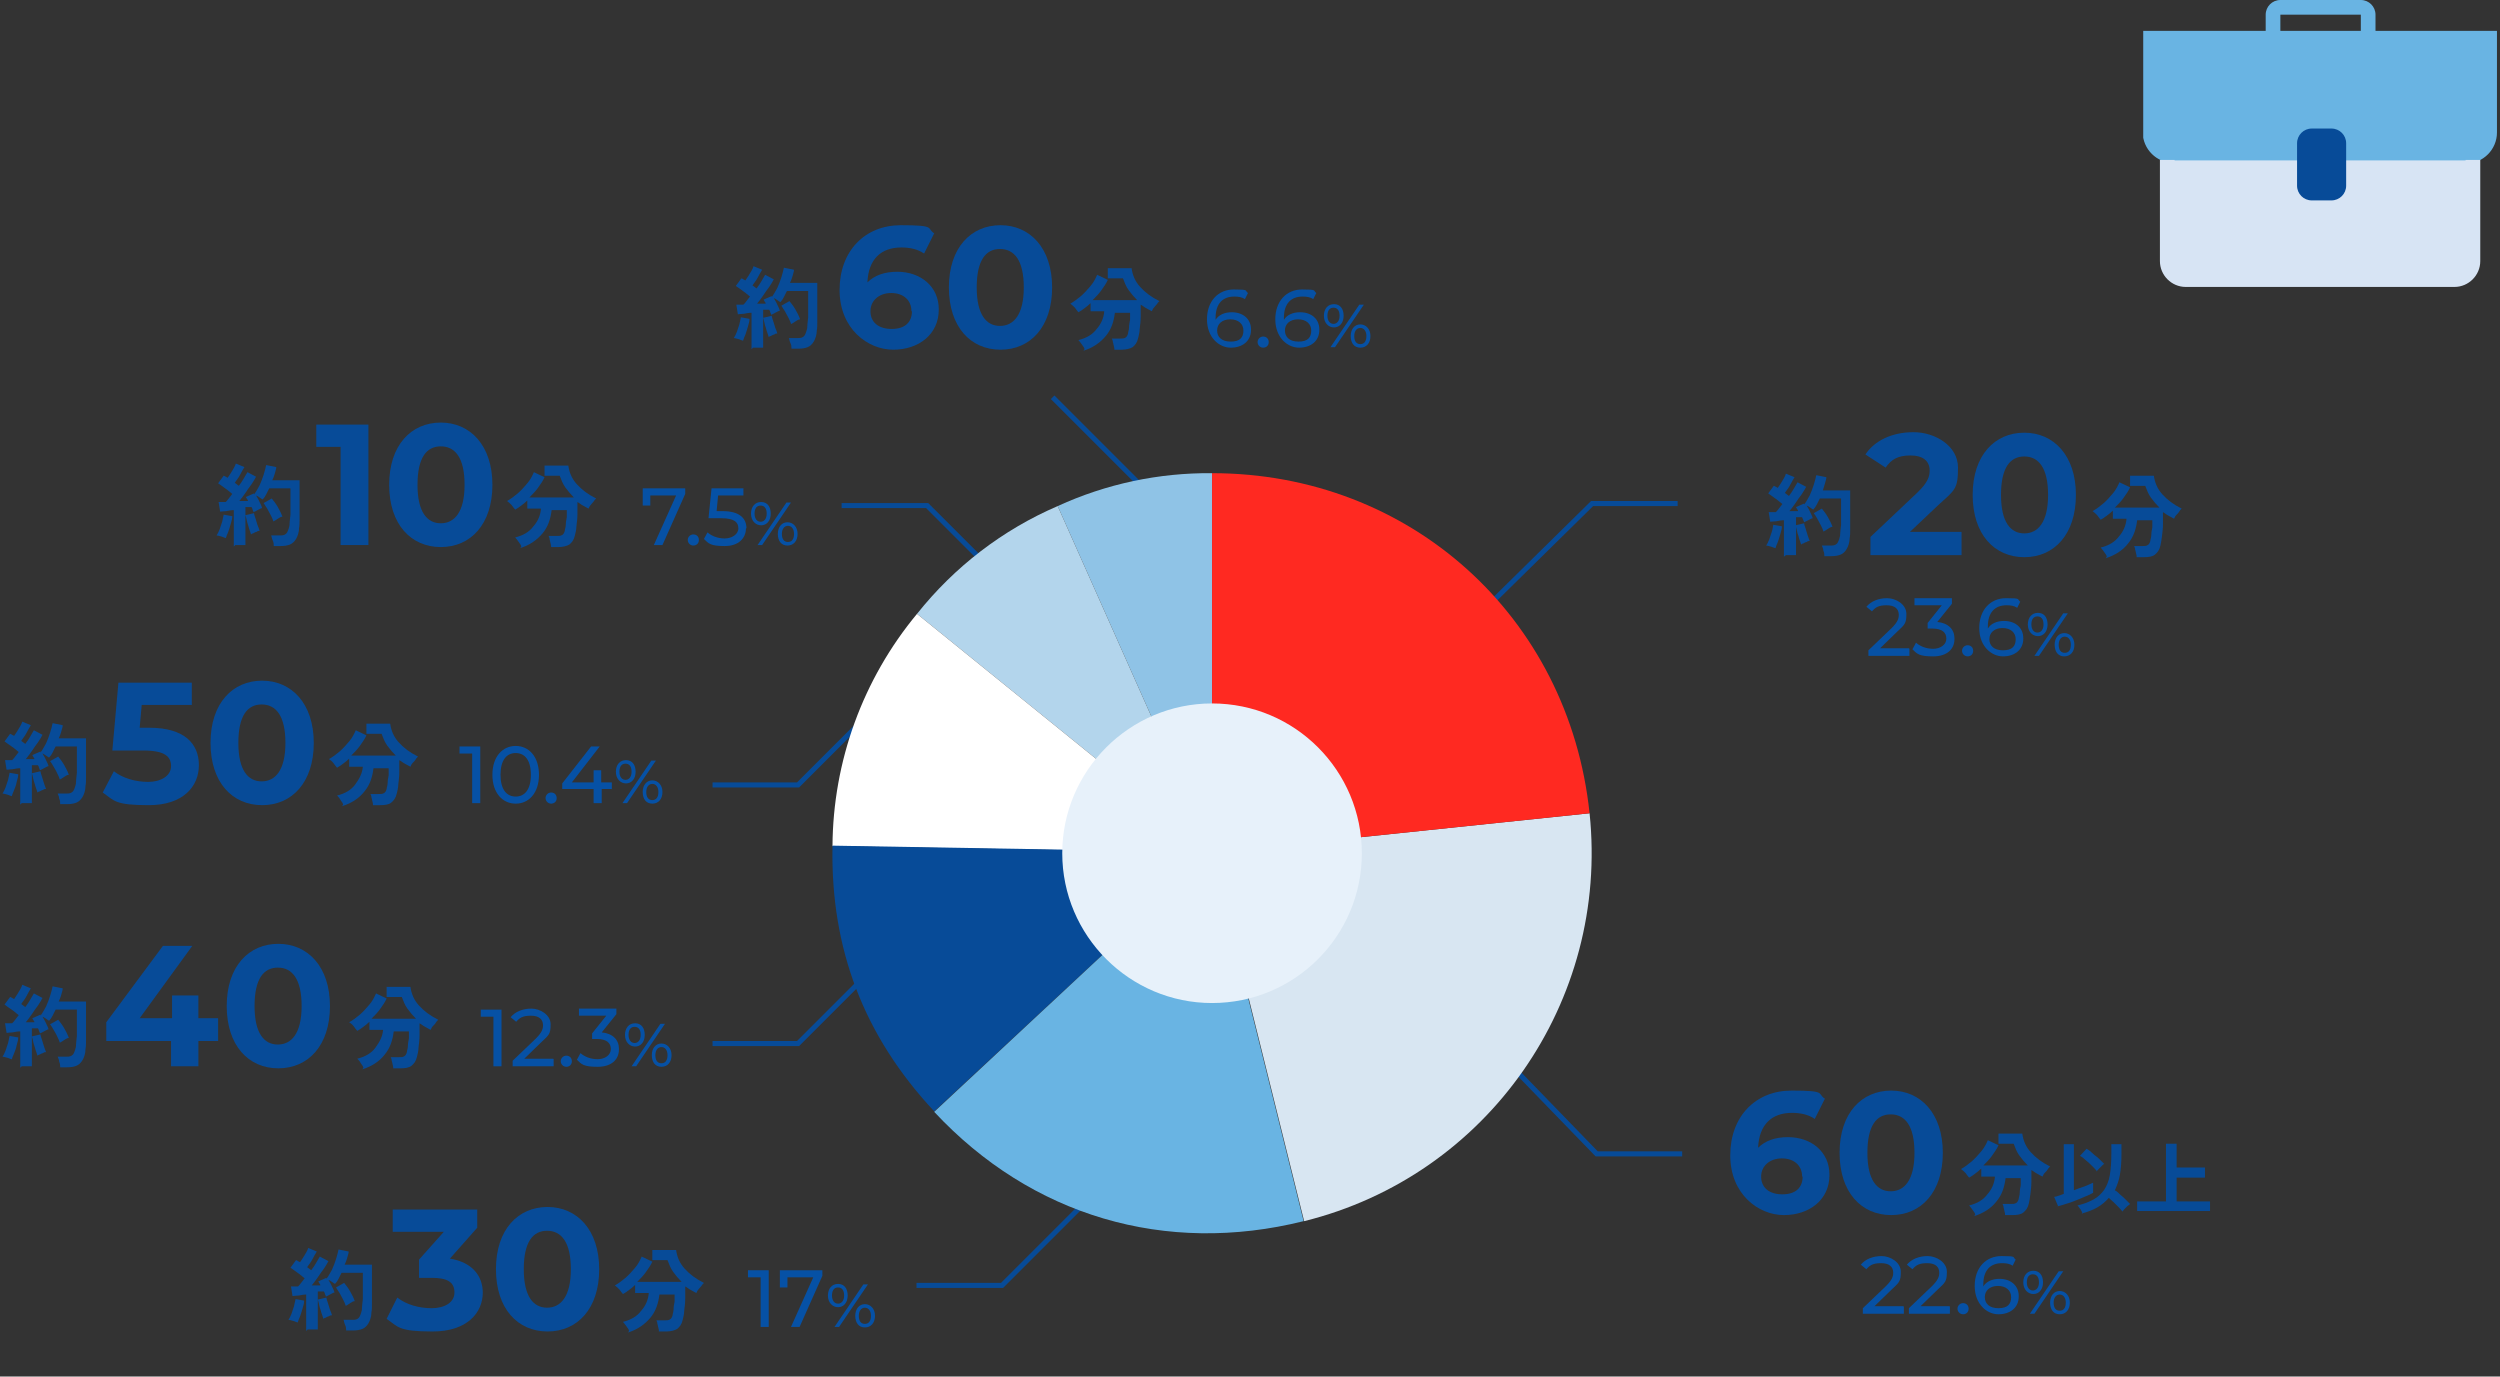
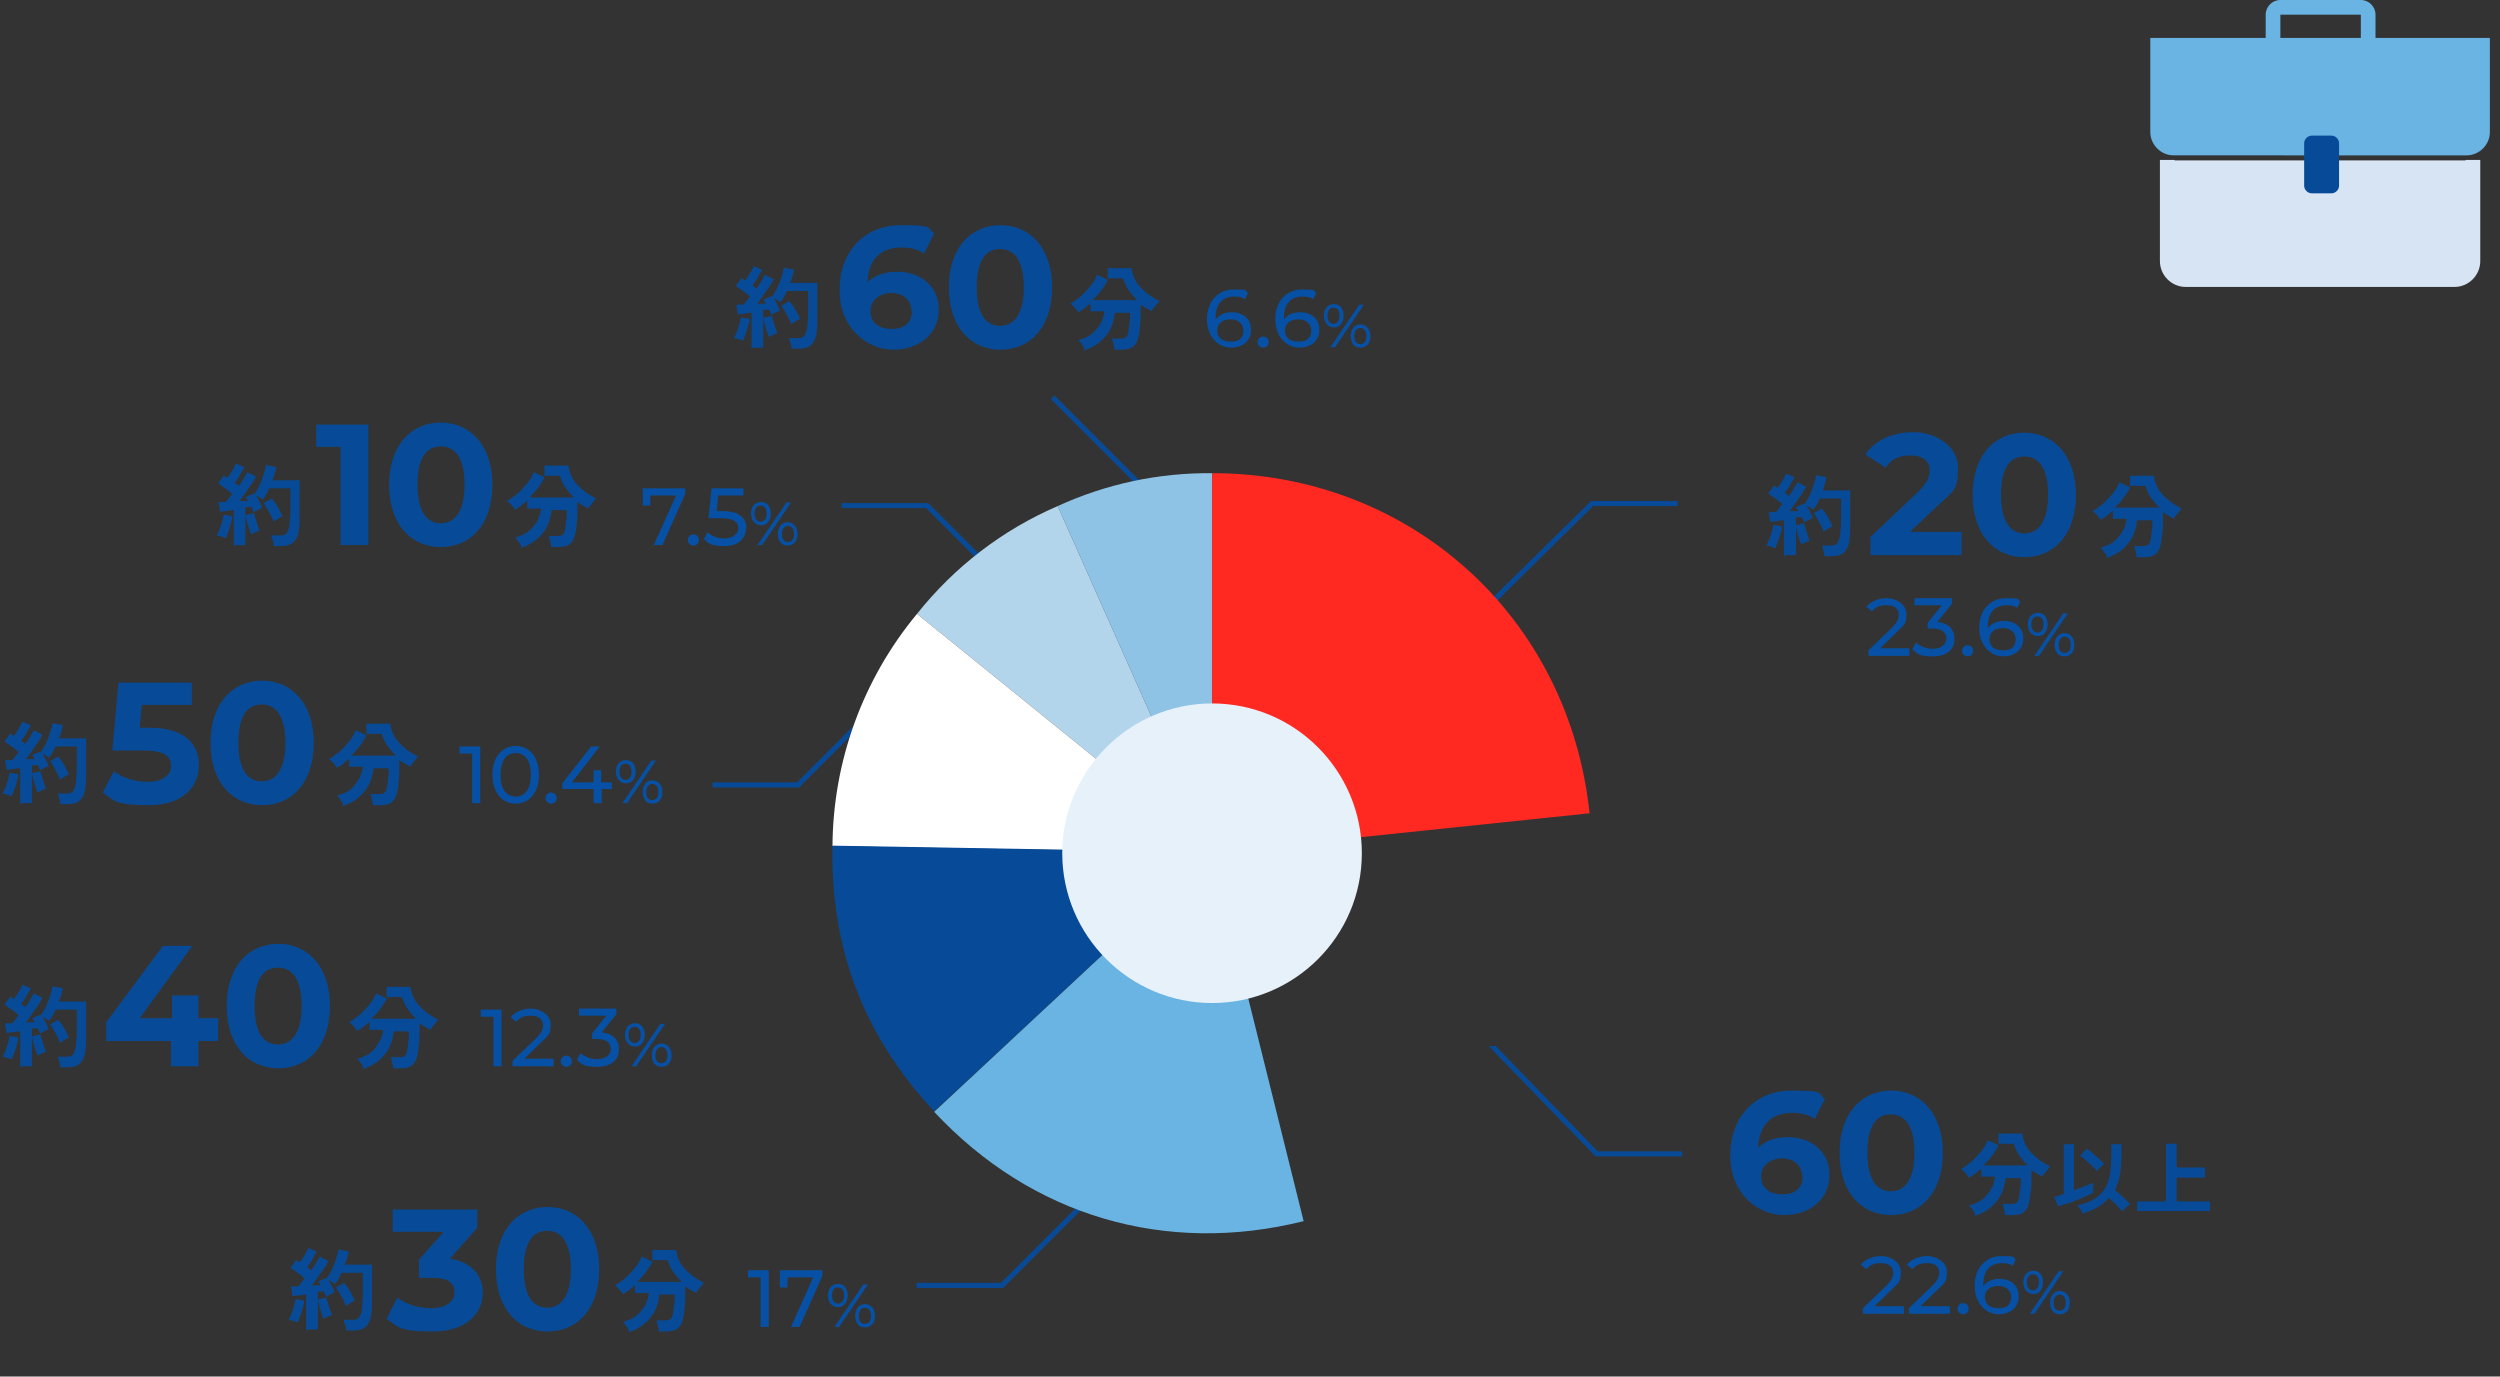
<svg xmlns="http://www.w3.org/2000/svg" id="_レイヤー_1" data-name="レイヤー_1" version="1.1" viewBox="0 0 494 272">
  <rect x="0" y="0" width="494" height="272" fill="#333333" stroke="none" />
  <defs>
    <style>
      .st0, .st1 {
        fill: none;
      }

      .st2 {
        fill: #b3d5ec;
      }

      .st3 {
        fill: #d8e6f2;
      }

      .st4 {
        isolation: isolate;
      }

      .st5 {
        clip-path: url(#clippath-1);
      }

      .st6 {
        clip-path: url(#clippath-3);
      }

      .st7 {
        clip-path: url(#clippath-4);
      }

      .st8 {
        clip-path: url(#clippath-2);
      }

      .st9 {
        clip-path: url(#clippath-7);
      }

      .st10 {
        clip-path: url(#clippath-6);
      }

      .st11 {
        clip-path: url(#clippath-8);
      }

      .st12 {
        clip-path: url(#clippath-5);
      }

      .st13 {
        fill: #fff;
      }

      .st14 {
        fill: #074b98;
      }

      .st15 {
        fill: #8fc3e6;
      }

      .st16 {
        fill: #ff2921;
      }

      .st17 {
        fill: #e7f1fa;
      }

      .st18 {
        fill: #d7e4f4;
      }

      .st19 {
        fill: #69b4e3;
      }

      .st1 {
        stroke: #074b98;
        stroke-miterlimit: 10;
      }

      .st20 {
        fill: #0651a5;
      }

      .st21 {
        clip-path: url(#clippath);
      }
    </style>
    <clipPath id="clippath">
      <rect class="st0" x="191" y="77.9" width="34.2" height="17.8" />
    </clipPath>
    <clipPath id="clippath-1">
      <rect class="st0" x="166.3" y="99.3" width="34.2" height="17.8" />
    </clipPath>
    <clipPath id="clippath-2">
      <rect class="st0" x="291.3" y="99" width="40.2" height="20.8" />
    </clipPath>
    <clipPath id="clippath-3">
-       <rect class="st0" x="140.8" y="188.9" width="34.2" height="17.8" />
-     </clipPath>
+       </clipPath>
    <clipPath id="clippath-4">
      <rect class="st0" x="140.8" y="137.8" width="34.2" height="17.8" />
    </clipPath>
    <clipPath id="clippath-5">
      <rect class="st0" x="181" y="236.7" width="34.2" height="17.8" />
    </clipPath>
    <clipPath id="clippath-6">
      <rect class="st0" x="290.3" y="206.7" width="42.2" height="21.8" />
    </clipPath>
    <clipPath id="clippath-7">
      <rect class="st0" x="423.5" y="0" width="70" height="56.7" />
    </clipPath>
    <clipPath id="clippath-8">
      <rect class="st0" x="164.5" y="93.5" width="150" height="150.2" />
    </clipPath>
  </defs>
  <g id="_グループ_22172" data-name="グループ_22172">
    <g id="_グループ_22171" data-name="グループ_22171">
      <g id="_グループ_5576" data-name="グループ_5576">
        <g class="st21">
          <g id="_マスクグループ_142" data-name="マスクグループ_142">
            <path id="_パス_4675" data-name="パス_4675" class="st1" d="M224.9,95.4l-16.9-16.9" />
          </g>
        </g>
      </g>
      <g id="_グループ_5577" data-name="グループ_5577">
        <g class="st5">
          <g id="_グループ_5437" data-name="グループ_5437">
            <path id="_パス_4675-2" data-name="パス_4675-2" class="st1" d="M200.1,116.8l-16.9-16.9h-16.9" />
          </g>
        </g>
      </g>
      <g id="_グループ_5572" data-name="グループ_5572">
        <g class="st8">
          <g id="_グループ_5437-2" data-name="グループ_5437-2">
            <path id="_パス_4675-3" data-name="パス_4675-3" class="st1" d="M289.1,124.6l25.5-25.1h16.9" />
          </g>
        </g>
      </g>
      <g id="_グループ_5575" data-name="グループ_5575">
        <g class="st6">
          <g id="_グループ_5437-3" data-name="グループ_5437-3">
            <path id="_パス_4675-4" data-name="パス_4675-4" class="st1" d="M174.6,189.3l-16.9,16.9h-16.9" />
          </g>
        </g>
      </g>
      <g id="_グループ_9103" data-name="グループ_9103">
        <g class="st7">
          <g id="_グループ_5437-4" data-name="グループ_5437-4">
            <path id="_パス_4675-5" data-name="パス_4675-5" class="st1" d="M174.6,138.2l-16.9,16.9h-16.9" />
          </g>
        </g>
      </g>
      <g id="_グループ_5574" data-name="グループ_5574">
        <g class="st12">
          <g id="_グループ_5437-5" data-name="グループ_5437-5">
            <path id="_パス_4675-6" data-name="パス_4675-6" class="st1" d="M214.9,237.1l-16.9,16.9h-16.9" />
          </g>
        </g>
      </g>
      <g id="_グループ_5573" data-name="グループ_5573">
        <g class="st10">
          <g id="_グループ_5437-6" data-name="グループ_5437-6">
            <path id="_パス_4675-7" data-name="パス_4675-7" class="st1" d="M293.4,205.2l22.1,22.8h16.9" />
          </g>
        </g>
      </g>
      <g id="_グループ_5504" data-name="グループ_5504">
        <g class="st9">
          <g id="_グループ_5503" data-name="グループ_5503">
            <path id="_パス_4738" data-name="パス_4738" class="st19" d="M451.5,30.7h-22c-2.5,0-4.6-2.1-4.6-4.6V7.5h67.1v18.6c0,2.5-2.1,4.6-4.6,4.6h-35.9Z" />
-             <path id="_パス_4739" data-name="パス_4739" class="st19" d="M487.4,32.2h-57.9c-3.3,0-6.1-2.7-6.1-6.1V6.1h70v20.1c0,3.3-2.7,6.1-6.1,6.1M426.4,9v17.1c0,1.7,1.4,3.1,3.1,3.1h57.9c1.7,0,3.1-1.4,3.1-3.1V9h-64.1Z" />
            <path id="_パス_4740" data-name="パス_4740" class="st18" d="M488.8,31.7v20c0,2-1.6,3.6-3.6,3.6h-53.3c-2,0-3.6-1.6-3.6-3.6h0v-20" />
            <path id="_パス_4741" data-name="パス_4741" class="st18" d="M485.2,56.7h-53.3c-2.8,0-5.1-2.3-5.1-5.1v-20h2.9v20c0,1.2,1,2.1,2.1,2.1h53.3c1.2,0,2.1-1,2.1-2.1v-20h2.9v20c0,2.8-2.3,5.1-5.1,5.1" />
            <path id="_パス_4742" data-name="パス_4742" class="st14" d="M460.7,38.2h-3.9c-.8,0-1.5-.7-1.5-1.5v-8.4c0-.8.7-1.5,1.5-1.5h3.9c.8,0,1.5.7,1.5,1.5v8.4c0,.8-.7,1.5-1.5,1.5" />
-             <path id="_パス_4743" data-name="パス_4743" class="st14" d="M460.7,39.6h-3.9c-1.6,0-2.9-1.3-2.9-2.9v-8.4c0-1.6,1.3-2.9,2.9-2.9h3.9c1.6,0,2.9,1.3,2.9,2.9v8.4c0,1.6-1.3,2.9-2.9,2.9M460.7,28.2h-3.9v8.4h3.9v-8.4Z" />
            <path id="_パス_4744" data-name="パス_4744" class="st19" d="M469.4,9.4h-2.9V2.9h-15.9v6.5h-2.9V2.9c0-1.6,1.3-2.9,2.9-2.9h15.9c1.6,0,2.9,1.3,2.9,2.9v6.5Z" />
          </g>
        </g>
      </g>
      <g id="_グループ_7385" data-name="グループ_7385">
        <g id="_グループ_7256" data-name="グループ_7256">
          <g id="_分" data-name="分" class="st4">
            <g class="st4">
              <path class="st14" d="M103,108c0-.2-.2-.5-.5-.9s-.5-.7-.7-.9c1.6-.4,2.8-1.1,3.6-2.2.9-1,1.4-2.2,1.5-3.5h-2.7v-1.6c-.4.4-.8.7-1.2,1-.4.3-.8.6-1.2.8-.2-.2-.4-.5-.7-.9-.3-.3-.6-.6-.9-.8.7-.4,1.4-.9,2.1-1.5.7-.6,1.3-1.3,1.9-2s1-1.5,1.3-2.2l2.1,1c-.3.7-.8,1.4-1.3,2.1s-1.1,1.3-1.7,1.9h8.8c-.6-.6-1.2-1.3-1.7-2-.5-.7-.8-1.5-1.1-2.3h-3v-2h4.7c.2,1.4.7,2.6,1.7,3.7,1,1.1,2.2,2,3.8,2.8-.2.2-.4.4-.5.6-.2.2-.4.5-.6.7-.2.2-.3.5-.4.7-.4-.2-.7-.4-1.1-.6s-.7-.5-1.1-.7c0,.8,0,1.6,0,2.4,0,.8-.1,1.6-.2,2.4,0,.7-.2,1.3-.3,1.8-.2.9-.6,1.4-1.1,1.8-.5.3-1.3.5-2.2.5h-1.4c0-.2,0-.4-.1-.7s-.1-.6-.2-.8c0-.3-.1-.5-.2-.7h1.6c.5,0,.8,0,1.1-.2.2-.1.4-.4.5-.8,0-.3.2-.7.2-1.2s.1-1,.2-1.5c0-.5,0-1,0-1.4h-3c-.2,1.7-.7,3.3-1.8,4.6s-2.5,2.3-4.4,2.9Z" />
            </g>
          </g>
          <g id="_10" class="st4">
            <g class="st4">
              <path class="st14" d="M72.8,83.9v23.8h-5.5v-19.4h-4.8v-4.4h10.3Z" />
              <path class="st14" d="M76.9,95.8c0-7.9,4.4-12.3,10.2-12.3s10.2,4.5,10.2,12.3-4.3,12.3-10.2,12.3-10.2-4.5-10.2-12.3ZM91.8,95.8c0-5.4-1.9-7.6-4.7-7.6s-4.6,2.2-4.6,7.6,1.9,7.6,4.6,7.6,4.7-2.2,4.7-7.6Z" />
            </g>
          </g>
          <g id="_約" data-name="約" class="st4">
            <g class="st4">
              <path class="st14" d="M44.6,106.3c-.2,0-.5-.2-.9-.3-.4-.1-.7-.2-.9-.2.2-.3.4-.7.6-1.2.2-.5.3-1,.5-1.5.1-.5.2-1,.3-1.4l1.7.3c0,.4-.1.9-.3,1.5s-.3,1.1-.5,1.6c-.2.5-.4.9-.5,1.3ZM46.2,108v-7.2c-.5,0-1,.1-1.5.2-.5,0-.9.1-1.2.1l-.3-1.9c.2,0,.4,0,.6,0,.2,0,.5,0,.8,0,.2-.2.4-.4.6-.7.2-.3.5-.6.7-.9-.4-.3-.8-.7-1.4-1.1-.5-.4-1-.7-1.4-1l1.1-1.5c.1,0,.2.1.4.2s.3.2.4.2c.2-.3.4-.6.6-.9.2-.3.4-.7.6-1s.3-.6.4-.9l1.7.7c-.3.5-.6,1-.9,1.6-.3.6-.7,1-1,1.5.1.1.3.2.4.3.1.1.3.2.4.3.4-.5.7-1,1-1.5.3-.5.5-.9.7-1.2l1.7.9c-.2.4-.5.9-.9,1.5-.4.5-.8,1.1-1.2,1.7s-.8,1.1-1.2,1.6c.3,0,.6,0,.9,0,.3,0,.6,0,.8,0,0-.2-.1-.3-.2-.4,0-.1-.2-.3-.2-.4l1.6-.7s0,0,0,.1c0,0,0,0,0,.1.4-.5.7-1.1,1.1-1.8.3-.7.6-1.4.8-2.1.2-.7.4-1.3.5-1.9l2,.4c0,.4-.2.8-.3,1.3-.1.4-.3.9-.5,1.3h5.4v3.1c0,1,0,1.9,0,2.7,0,.8,0,1.4,0,2,0,.6,0,1.1-.1,1.6,0,.9-.3,1.7-.6,2.2-.3.5-.7.9-1.2,1.1-.5.2-1.1.3-1.8.3h-1.4c0-.3,0-.7-.2-1.1s-.2-.7-.3-1h1.9c.5,0,.8-.1,1.1-.4.2-.2.4-.7.6-1.5,0-.5.1-1.2.2-2.2,0-.9,0-2.2,0-3.9v-1.3h-4.2c-.2.4-.4.8-.6,1.2-.2.4-.4.7-.7,1-.2-.1-.3-.2-.6-.4s-.4-.3-.7-.4c.2.4.5.8.7,1.3.2.4.4.8.5,1.2-.2,0-.5.2-.9.4-.3.2-.6.3-.8.4,0-.1-.1-.3-.2-.5,0-.2-.1-.3-.2-.5-.2,0-.4,0-.6,0s-.4,0-.6,0v7.5h-2ZM49.6,105.6c-.1-.3-.2-.7-.4-1.2-.1-.5-.3-.9-.4-1.4-.1-.5-.2-.9-.3-1.2l1.7-.4c0,.3.2.7.3,1.1.1.4.3.9.4,1.3.2.4.3.8.4,1.1-.2,0-.4,0-.6.2-.2,0-.5.2-.7.3-.2,0-.4.2-.5.3ZM54,103c-.1-.4-.3-.8-.5-1.2s-.5-.9-.7-1.3c-.3-.4-.5-.8-.7-1.1l1.6-.9c.4.5.8,1,1.2,1.7.4.7.7,1.3.9,1.9-.3,0-.6.2-.9.4-.3.2-.6.4-.8.5Z" />
            </g>
          </g>
        </g>
        <g id="_7.5_" class="st4">
          <g class="st4">
            <path class="st20" d="M135.4,96.5v1.1l-4.5,10.1h-1.7l4.4-9.8h-5.1v2h-1.5v-3.4h8.5Z" />
            <path class="st20" d="M135.9,106.7c0-.6.5-1.1,1.1-1.1s1.1.4,1.1,1.1-.5,1.1-1.1,1.1-1.1-.5-1.1-1.1Z" />
            <path class="st20" d="M147.4,104.4c0,1.9-1.4,3.5-4.2,3.5s-3.2-.5-4.1-1.4l.7-1.3c.8.7,2,1.2,3.4,1.2s2.7-.8,2.7-2-.8-2-3.4-2h-2.5l.6-5.9h6.3v1.4h-5l-.3,3.1h1.2c3.3,0,4.7,1.4,4.7,3.4Z" />
          </g>
          <g class="st4">
            <path class="st20" d="M148.4,101.5c0-1.4.8-2.3,2-2.3s1.9.9,1.9,2.3-.8,2.3-1.9,2.3-2-.9-2-2.3ZM151.5,101.5c0-1-.4-1.6-1.2-1.6s-1.2.6-1.2,1.6.5,1.6,1.2,1.6,1.2-.6,1.2-1.6ZM155.4,99.3h.9l-5.7,8.4h-.9l5.7-8.4ZM153.7,105.5c0-1.4.8-2.3,1.9-2.3s2,.9,2,2.3-.8,2.3-2,2.3-1.9-.9-1.9-2.3ZM156.9,105.5c0-1-.5-1.6-1.2-1.6s-1.2.6-1.2,1.6.4,1.6,1.2,1.6,1.2-.6,1.2-1.6Z" />
          </g>
        </g>
      </g>
      <g id="_グループ_7263" data-name="グループ_7263">
        <g id="_グループ_7257" data-name="グループ_7257">
          <g id="_分-2" data-name="分-2" class="st4">
            <g class="st4">
              <path class="st14" d="M416.3,110c0-.2-.2-.5-.5-.9s-.5-.7-.7-.9c1.6-.4,2.8-1.1,3.6-2.2.9-1,1.4-2.2,1.5-3.5h-2.7v-1.6c-.4.4-.8.7-1.2,1-.4.3-.8.6-1.2.8-.2-.2-.4-.5-.7-.9-.3-.3-.6-.6-.9-.8.7-.4,1.4-.9,2.1-1.5.7-.6,1.3-1.3,1.9-2,.6-.7,1-1.5,1.3-2.2l2.1,1c-.3.7-.8,1.4-1.3,2.1s-1.1,1.3-1.7,1.9h8.8c-.6-.6-1.2-1.3-1.7-2-.5-.7-.8-1.5-1.1-2.3h-3v-2h4.7c.2,1.4.7,2.6,1.7,3.7,1,1.1,2.2,2,3.8,2.8-.2.2-.4.4-.5.6s-.4.5-.6.7c-.2.2-.3.5-.4.7-.4-.2-.7-.4-1.1-.6s-.7-.5-1.1-.7c0,.8,0,1.6,0,2.4,0,.8-.1,1.6-.2,2.4s-.2,1.3-.3,1.8c-.2.9-.6,1.4-1.1,1.8s-1.3.5-2.2.5h-1.4c0-.2,0-.4-.1-.7s-.1-.6-.2-.8c0-.3-.1-.5-.2-.7h1.6c.5,0,.8,0,1.1-.2.2-.1.4-.4.5-.8,0-.3.2-.7.2-1.2,0-.5.1-1,.2-1.5,0-.5,0-1,0-1.4h-3c-.2,1.7-.7,3.3-1.8,4.6-1,1.3-2.5,2.3-4.4,2.9Z" />
            </g>
          </g>
          <g id="_20" class="st4">
            <g class="st4">
              <path class="st14" d="M387.6,105.2v4.5h-18v-3.6l9.2-8.7c2.1-2,2.5-3.2,2.5-4.4,0-1.9-1.3-3-3.8-3s-3.8.8-4.9,2.4l-4-2.6c1.8-2.7,5.2-4.4,9.5-4.4s8.8,2.7,8.8,7-.6,4.4-4,7.5l-5.5,5.2h10.2Z" />
              <path class="st14" d="M389.8,97.8c0-7.9,4.4-12.3,10.2-12.3s10.2,4.5,10.2,12.3-4.3,12.3-10.2,12.3-10.2-4.5-10.2-12.3ZM404.7,97.8c0-5.4-1.9-7.6-4.7-7.6s-4.6,2.2-4.6,7.6,1.9,7.6,4.6,7.6,4.7-2.2,4.7-7.6Z" />
            </g>
          </g>
          <g id="_約-2" data-name="約-2" class="st4">
            <g class="st4">
              <path class="st14" d="M350.8,108.3c-.2,0-.5-.2-.9-.3-.4-.1-.7-.2-.9-.2.2-.3.4-.7.6-1.2.2-.5.3-1,.5-1.5s.2-1,.3-1.4l1.7.3c0,.4-.1.9-.3,1.5s-.3,1.1-.5,1.6c-.2.5-.4.9-.5,1.3ZM352.5,110v-7.2c-.5,0-1,.1-1.5.2-.5,0-.9.1-1.2.1l-.3-1.9c.2,0,.4,0,.6,0,.2,0,.5,0,.8,0,.2-.2.4-.4.6-.7.2-.3.5-.6.7-.9-.4-.3-.8-.7-1.4-1.1-.5-.4-1-.7-1.4-1l1.1-1.5c.1,0,.2.1.4.2.1,0,.3.2.4.2.2-.3.4-.6.6-.9.2-.3.4-.7.6-1s.3-.6.4-.9l1.7.7c-.3.5-.6,1-.9,1.6-.3.6-.7,1-1,1.5.1.1.3.2.4.3.1.1.3.2.4.3.4-.5.7-1,1-1.5.3-.5.5-.9.7-1.2l1.7.9c-.2.4-.5.9-.9,1.5-.4.5-.8,1.1-1.2,1.7s-.8,1.1-1.2,1.6c.3,0,.6,0,.9,0,.3,0,.6,0,.8,0,0-.2-.1-.3-.2-.4,0-.1-.2-.3-.2-.4l1.6-.7s0,0,0,.1c0,0,0,0,0,.1.4-.5.7-1.1,1.1-1.8.3-.7.6-1.4.8-2.1.2-.7.4-1.3.5-1.9l2,.4c0,.4-.2.8-.3,1.3-.1.4-.3.9-.4,1.3h5.4v3.1c0,1,0,1.9,0,2.7,0,.8,0,1.4,0,2,0,.6,0,1.1-.1,1.6,0,.9-.3,1.7-.6,2.2-.3.5-.7.9-1.2,1.1s-1.1.3-1.8.3h-1.4c0-.3,0-.7-.2-1.1,0-.4-.2-.7-.3-1h1.9c.5,0,.8-.1,1.1-.4.2-.2.4-.7.6-1.5,0-.5.1-1.2.2-2.2,0-.9,0-2.2,0-3.9v-1.3h-4.2c-.2.4-.4.8-.6,1.2-.2.4-.4.7-.7,1-.2-.1-.3-.2-.6-.4s-.4-.3-.7-.4c.2.4.5.8.7,1.3.2.4.4.8.5,1.2-.2,0-.5.2-.9.4s-.6.3-.8.4c0-.1-.1-.3-.2-.5s-.1-.3-.2-.5c-.2,0-.4,0-.6,0-.2,0-.4,0-.6,0v7.5h-2ZM355.9,107.6c-.1-.3-.2-.7-.4-1.2-.1-.5-.3-.9-.4-1.4-.1-.5-.2-.9-.3-1.2l1.7-.4c0,.3.2.7.3,1.1.1.4.3.9.4,1.3s.3.8.4,1.1c-.2,0-.4,0-.6.2-.2,0-.5.2-.7.3-.2,0-.4.2-.5.3ZM360.3,105c-.1-.4-.3-.8-.5-1.2s-.5-.9-.7-1.3-.5-.8-.7-1.1l1.6-.9c.4.5.8,1,1.2,1.7.4.7.7,1.3.9,1.9-.3,0-.6.2-.9.4-.3.2-.6.4-.8.5Z" />
            </g>
          </g>
        </g>
        <g id="_23.6_" class="st4">
          <g class="st4">
            <path class="st20" d="M377.3,128.2v1.4h-8.1v-1.1l4.6-4.4c1.2-1.2,1.4-1.9,1.4-2.6,0-1.2-.8-1.9-2.4-1.9s-2.2.4-2.9,1.2l-1.1-.9c.9-1.1,2.4-1.7,4.1-1.7s3.8,1.2,3.8,3.1-.3,2.1-1.8,3.5l-3.4,3.3h5.7Z" />
            <path class="st20" d="M386.2,126.3c0,1.9-1.4,3.4-4.2,3.4s-3.2-.5-4.1-1.4l.7-1.3c.8.7,2,1.2,3.4,1.2s2.6-.8,2.6-2-.8-2-2.8-2h-.9v-1.1l2.8-3.5h-5.4v-1.4h7.4v1.1l-2.9,3.6c2.2.2,3.4,1.5,3.4,3.2Z" />
            <path class="st20" d="M387.7,128.6c0-.6.5-1.1,1.1-1.1s1.1.4,1.1,1.1-.5,1.1-1.1,1.1-1.1-.5-1.1-1.1Z" />
            <path class="st20" d="M399.8,126.2c0,2.2-1.7,3.5-4,3.5s-4.7-2-4.7-5.6,2.2-5.9,5.3-5.9,2.1.2,2.8.7l-.6,1.2c-.6-.4-1.3-.5-2.1-.5-2.3,0-3.7,1.4-3.7,4.2s0,.3,0,.4c.6-1,1.8-1.5,3.2-1.5,2.2,0,3.8,1.3,3.8,3.4ZM398.3,126.3c0-1.3-1-2.2-2.6-2.2s-2.6.9-2.6,2.2.9,2.2,2.7,2.2,2.5-.8,2.5-2.2Z" />
          </g>
          <g class="st4">
            <path class="st20" d="M400.7,123.4c0-1.4.8-2.3,2-2.3s1.9.9,1.9,2.3-.8,2.3-1.9,2.3-2-.9-2-2.3ZM403.8,123.4c0-1-.4-1.6-1.2-1.6s-1.2.6-1.2,1.6.5,1.6,1.2,1.6,1.2-.6,1.2-1.6ZM407.7,121.2h.9l-5.7,8.4h-.9l5.7-8.4ZM406,127.4c0-1.4.8-2.3,1.9-2.3s2,.9,2,2.3-.8,2.3-2,2.3-1.9-.9-1.9-2.3ZM409.2,127.4c0-1-.5-1.6-1.2-1.6s-1.2.6-1.2,1.6.4,1.6,1.2,1.6,1.2-.6,1.2-1.6Z" />
          </g>
        </g>
      </g>
      <g id="_グループ_7264" data-name="グループ_7264">
        <g id="_グループ_7257-2" data-name="グループ_7257-2">
          <g id="_分-3" data-name="分-3" class="st4">
            <g class="st4">
              <path class="st14" d="M214.3,69c0-.2-.2-.5-.5-.9s-.5-.7-.7-.9c1.6-.4,2.8-1.1,3.6-2.2.9-1,1.4-2.2,1.5-3.5h-2.7v-1.6c-.4.4-.8.7-1.2,1-.4.3-.8.6-1.2.8-.2-.2-.4-.5-.7-.9-.3-.3-.6-.6-.9-.8.7-.4,1.4-.9,2.1-1.5.7-.6,1.3-1.3,1.9-2s1-1.5,1.3-2.2l2.1,1c-.3.7-.8,1.4-1.3,2.1s-1.1,1.3-1.7,1.9h8.8c-.6-.6-1.2-1.3-1.7-2-.5-.7-.8-1.5-1.1-2.3h-3v-2h4.7c.2,1.4.7,2.6,1.7,3.7,1,1.1,2.2,2,3.8,2.8-.2.2-.4.4-.5.6-.2.2-.4.5-.6.7-.2.2-.3.5-.4.7-.4-.2-.7-.4-1.1-.6s-.7-.5-1.1-.7c0,.8,0,1.6,0,2.4,0,.8-.1,1.6-.2,2.4,0,.7-.2,1.3-.3,1.8-.2.9-.6,1.4-1.1,1.8-.5.3-1.3.5-2.2.5h-1.4c0-.2,0-.4-.1-.7s-.1-.6-.2-.8c0-.3-.1-.5-.2-.7h1.6c.5,0,.8,0,1.1-.2.2-.1.4-.4.5-.8,0-.3.2-.7.2-1.2s.1-1,.2-1.5c0-.5,0-1,0-1.4h-3c-.2,1.7-.7,3.3-1.8,4.6s-2.5,2.3-4.4,2.9Z" />
            </g>
          </g>
          <g id="_60" class="st4">
            <g class="st4">
              <path class="st14" d="M185.5,61.2c0,4.9-4,7.9-9,7.9s-10.6-4.1-10.6-11.8,5-12.8,12.1-12.8,5,.6,6.6,1.6l-2,4c-1.3-.9-2.9-1.2-4.5-1.2-4,0-6.5,2.3-6.7,6.9,1.4-1.4,3.4-2.1,5.9-2.1,4.6,0,8.2,2.9,8.2,7.4ZM180.1,61.5c0-2.2-1.6-3.6-4-3.6s-4.1,1.5-4.1,3.6,1.5,3.5,4.2,3.5,4-1.4,4-3.5Z" />
              <path class="st14" d="M187.5,56.8c0-7.9,4.4-12.3,10.2-12.3s10.2,4.5,10.2,12.3-4.3,12.3-10.2,12.3-10.2-4.5-10.2-12.3ZM202.3,56.8c0-5.4-1.9-7.6-4.7-7.6s-4.6,2.2-4.6,7.6,1.9,7.6,4.6,7.6,4.7-2.2,4.7-7.6Z" />
            </g>
          </g>
          <g id="_約-3" data-name="約-3" class="st4">
            <g class="st4">
              <path class="st14" d="M146.8,67.3c-.2,0-.5-.2-.9-.3-.4-.1-.7-.2-.9-.2.2-.3.4-.7.6-1.2.2-.5.3-1,.5-1.5.1-.5.2-1,.3-1.4l1.7.3c0,.4-.1.9-.3,1.5s-.3,1.1-.5,1.6c-.2.5-.4.9-.5,1.3ZM148.5,69v-7.2c-.5,0-1,.1-1.5.2-.5,0-.9.1-1.2.1l-.3-1.9c.2,0,.4,0,.6,0,.2,0,.5,0,.8,0,.2-.2.4-.4.6-.7.2-.3.5-.6.7-.9-.4-.3-.8-.7-1.4-1.1-.5-.4-1-.7-1.4-1l1.1-1.5c.1,0,.2.1.4.2s.3.2.4.2c.2-.3.4-.6.6-.9.2-.3.4-.7.6-1s.3-.6.4-.9l1.7.7c-.3.5-.6,1-.9,1.6-.3.6-.7,1-1,1.5.1.1.3.2.4.3.1.1.3.2.4.3.4-.5.7-1,1-1.5.3-.5.5-.9.7-1.2l1.7.9c-.2.4-.5.9-.9,1.5-.4.5-.8,1.1-1.2,1.7s-.8,1.1-1.2,1.6c.3,0,.6,0,.9,0,.3,0,.6,0,.8,0,0-.2-.1-.3-.2-.4,0-.1-.2-.3-.2-.4l1.6-.7s0,0,0,.1c0,0,0,0,0,.1.4-.5.7-1.1,1.1-1.8.3-.7.6-1.4.8-2.1.2-.7.4-1.3.5-1.9l2,.4c0,.4-.2.8-.3,1.3-.1.4-.3.9-.5,1.3h5.4v3.1c0,1,0,1.9,0,2.7,0,.8,0,1.4,0,2,0,.6,0,1.1-.1,1.6,0,.9-.3,1.7-.6,2.2-.3.5-.7.9-1.2,1.1-.5.2-1.1.3-1.8.3h-1.4c0-.3,0-.7-.2-1.1s-.2-.7-.3-1h1.9c.5,0,.8-.1,1.1-.4.2-.2.4-.7.6-1.5,0-.5.1-1.2.2-2.2,0-.9,0-2.2,0-3.9v-1.3h-4.2c-.2.4-.4.8-.6,1.2-.2.4-.4.7-.7,1-.2-.1-.3-.2-.6-.4s-.4-.3-.7-.4c.2.4.5.8.7,1.3.2.4.4.8.5,1.2-.2,0-.5.2-.9.4-.3.2-.6.3-.8.4,0-.1-.1-.3-.2-.5,0-.2-.1-.3-.2-.5-.2,0-.4,0-.6,0s-.4,0-.6,0v7.5h-2ZM151.9,66.6c-.1-.3-.2-.7-.4-1.2-.1-.5-.3-.9-.4-1.4-.1-.5-.2-.9-.3-1.2l1.7-.4c0,.3.2.7.3,1.1.1.4.3.9.4,1.3.2.4.3.8.4,1.1-.2,0-.4,0-.6.2-.2,0-.5.2-.7.3-.2,0-.4.2-.5.3ZM156.3,64c-.1-.4-.3-.8-.5-1.2s-.5-.9-.7-1.3c-.3-.4-.5-.8-.7-1.1l1.6-.9c.4.5.8,1,1.2,1.7.4.7.7,1.3.9,1.9-.3,0-.6.2-.9.4-.3.2-.6.4-.8.5Z" />
            </g>
          </g>
        </g>
        <g id="_6.6_" class="st4">
          <g class="st4">
            <path class="st20" d="M247.2,65.2c0,2.2-1.7,3.5-4,3.5s-4.7-2-4.7-5.6,2.2-5.9,5.3-5.9,2.1.2,2.8.7l-.6,1.2c-.6-.4-1.3-.5-2.1-.5-2.3,0-3.7,1.4-3.7,4.2s0,.3,0,.4c.6-1,1.8-1.5,3.2-1.5,2.2,0,3.8,1.3,3.8,3.4ZM245.7,65.3c0-1.3-1-2.2-2.6-2.2s-2.6.9-2.6,2.2.9,2.2,2.7,2.2,2.5-.8,2.5-2.2Z" />
            <path class="st20" d="M248.5,67.6c0-.6.5-1.1,1.1-1.1s1.1.4,1.1,1.1-.5,1.1-1.1,1.1-1.1-.5-1.1-1.1Z" />
            <path class="st20" d="M260.7,65.2c0,2.2-1.7,3.5-4,3.5s-4.7-2-4.7-5.6,2.2-5.9,5.3-5.9,2.1.2,2.8.7l-.6,1.2c-.6-.4-1.3-.5-2.1-.5-2.3,0-3.7,1.4-3.7,4.2s0,.3,0,.4c.6-1,1.8-1.5,3.2-1.5,2.2,0,3.8,1.3,3.8,3.4ZM259.1,65.3c0-1.3-1-2.2-2.6-2.2s-2.6.9-2.6,2.2.9,2.2,2.7,2.2,2.5-.8,2.5-2.2Z" />
          </g>
          <g class="st4">
            <path class="st20" d="M261.6,62.4c0-1.4.8-2.3,2-2.3s1.9.9,1.9,2.3-.8,2.3-1.9,2.3-2-.9-2-2.3ZM264.7,62.4c0-1-.4-1.6-1.2-1.6s-1.2.6-1.2,1.6.5,1.6,1.2,1.6,1.2-.6,1.2-1.6ZM268.6,60.2h.9l-5.7,8.4h-.9l5.7-8.4ZM266.9,66.4c0-1.4.8-2.3,1.9-2.3s2,.9,2,2.3-.8,2.3-2,2.3-1.9-.9-1.9-2.3ZM270,66.4c0-1-.5-1.6-1.2-1.6s-1.2.6-1.2,1.6.4,1.6,1.2,1.6,1.2-.6,1.2-1.6Z" />
          </g>
        </g>
      </g>
      <g id="_グループ_7266" data-name="グループ_7266">
        <g id="_グループ_7257-3" data-name="グループ_7257-3">
          <g id="_分以上" data-name="分以上" class="st4">
            <g class="st4">
              <path class="st14" d="M390.3,240c0-.2-.2-.5-.5-.9s-.5-.7-.7-.9c1.6-.4,2.8-1.1,3.6-2.2.9-1,1.4-2.2,1.5-3.5h-2.7v-1.6c-.4.4-.8.7-1.2,1-.4.3-.8.6-1.2.8-.2-.2-.4-.5-.7-.9-.3-.3-.6-.6-.9-.8.7-.4,1.4-.9,2.1-1.5.7-.6,1.3-1.3,1.9-2,.6-.7,1-1.5,1.3-2.2l2.1,1c-.3.7-.8,1.4-1.3,2.1s-1.1,1.3-1.7,1.9h8.8c-.6-.6-1.2-1.3-1.7-2-.5-.7-.8-1.5-1.1-2.3h-3v-2h4.7c.2,1.4.7,2.6,1.7,3.7,1,1.1,2.2,2,3.8,2.8-.2.2-.4.4-.5.6s-.4.5-.6.7c-.2.2-.3.5-.4.7-.4-.2-.7-.4-1.1-.6s-.7-.5-1.1-.7c0,.8,0,1.6,0,2.4,0,.8-.1,1.6-.2,2.4s-.2,1.3-.3,1.8c-.2.9-.6,1.4-1.1,1.8s-1.3.5-2.2.5h-1.4c0-.2,0-.4-.1-.7s-.1-.6-.2-.8c0-.3-.1-.5-.2-.7h1.6c.5,0,.8,0,1.1-.2.2-.1.4-.4.5-.8,0-.3.2-.7.2-1.2,0-.5.1-1,.2-1.5,0-.5,0-1,0-1.4h-3c-.2,1.7-.7,3.3-1.8,4.6-1,1.3-2.5,2.3-4.4,2.9Z" />
            </g>
            <g class="st4">
              <path class="st14" d="M406.7,238.4l-.8-1.9c.2,0,.5-.1.8-.2.3-.1.7-.2,1.1-.4v-9.8h2v9.1c.8-.3,1.5-.6,2.2-.8.7-.3,1.2-.5,1.6-.7v2c-.4.2-.9.5-1.5.7-.6.3-1.2.5-1.9.8-.7.3-1.3.5-2,.7s-1.2.4-1.7.5ZM411.5,239.9c0-.2-.1-.4-.2-.6-.1-.2-.2-.4-.4-.6-.1-.2-.3-.4-.4-.5,1.3-.3,2.3-.7,3.2-1.2.9-.5,1.5-1.1,2.1-1.9.5-.8.9-1.7,1.1-2.9s.3-2.6.3-4.2v-1.9h2v1.9c0,1.6-.1,2.9-.3,4.1-.2,1.2-.6,2.2-1,3.1.4.2.7.5,1.1.9.4.3.8.7,1.1,1s.6.6.8.8c-.1.1-.3.3-.5.4-.2.2-.4.4-.6.6-.2.2-.3.4-.4.5-.2-.2-.4-.5-.7-.8s-.6-.6-1-1c-.3-.3-.7-.6-1-.9-.6.7-1.4,1.4-2.3,1.9s-1.9.9-3.1,1.2ZM414.4,231.5c-.2-.3-.6-.7-1-1.1-.4-.4-.8-.8-1.2-1.1-.4-.4-.8-.7-1.2-.9l1.3-1.4c.4.2.8.5,1.2.9.4.4.9.7,1.3,1.1.4.4.7.7,1,1-.1,0-.3.2-.5.4-.2.2-.4.4-.6.6s-.3.3-.4.5Z" />
              <path class="st14" d="M422.3,239.3v-1.9h5.7v-11.4h2.1v4.7h5.6v2h-5.6v4.7h6.6v1.9h-14.4Z" />
            </g>
          </g>
          <g id="_60-2" class="st4">
            <g class="st4">
              <path class="st14" d="M361.5,232.2c0,4.9-4,7.9-9,7.9s-10.6-4.1-10.6-11.8,5-12.8,12.1-12.8,5,.6,6.6,1.6l-2,4c-1.3-.9-2.9-1.2-4.5-1.2-4,0-6.5,2.3-6.7,6.9,1.4-1.4,3.4-2.1,5.9-2.1,4.6,0,8.2,2.9,8.2,7.4ZM356.1,232.5c0-2.2-1.6-3.6-4-3.6s-4.1,1.5-4.1,3.6,1.5,3.5,4.2,3.5,4-1.4,4-3.5Z" />
              <path class="st14" d="M363.5,227.8c0-7.9,4.4-12.3,10.2-12.3s10.2,4.5,10.2,12.3-4.3,12.3-10.2,12.3-10.2-4.5-10.2-12.3ZM378.3,227.8c0-5.4-1.9-7.6-4.7-7.6s-4.6,2.2-4.6,7.6,1.9,7.6,4.6,7.6,4.7-2.2,4.7-7.6Z" />
            </g>
          </g>
        </g>
        <g id="_22.6_" class="st4">
          <g class="st4">
            <path class="st20" d="M376.2,258.2v1.4h-8.1v-1.1l4.6-4.4c1.2-1.2,1.4-1.9,1.4-2.6,0-1.2-.8-1.9-2.4-1.9s-2.2.4-2.9,1.2l-1.1-.9c.9-1.1,2.4-1.7,4.1-1.7s3.8,1.2,3.8,3.1-.3,2.1-1.8,3.5l-3.4,3.3h5.7Z" />
            <path class="st20" d="M385.3,258.2v1.4h-8.1v-1.1l4.6-4.4c1.2-1.2,1.4-1.9,1.4-2.6,0-1.2-.8-1.9-2.4-1.9s-2.2.4-2.9,1.2l-1.1-.9c.9-1.1,2.4-1.7,4.1-1.7s3.8,1.2,3.8,3.1-.3,2.1-1.8,3.5l-3.4,3.3h5.7Z" />
            <path class="st20" d="M386.8,258.6c0-.6.5-1.1,1.1-1.1s1.1.4,1.1,1.1-.5,1.1-1.1,1.1-1.1-.5-1.1-1.1Z" />
            <path class="st20" d="M398.9,256.2c0,2.2-1.7,3.5-4,3.5s-4.7-2-4.7-5.6,2.2-5.9,5.3-5.9,2.1.2,2.8.7l-.6,1.2c-.6-.4-1.3-.5-2.1-.5-2.3,0-3.7,1.4-3.7,4.2s0,.3,0,.4c.6-1,1.8-1.5,3.2-1.5,2.2,0,3.8,1.3,3.8,3.4ZM397.4,256.3c0-1.3-1-2.2-2.6-2.2s-2.6.9-2.6,2.2.9,2.2,2.7,2.2,2.5-.8,2.5-2.2Z" />
          </g>
          <g class="st4">
            <path class="st20" d="M399.8,253.4c0-1.4.8-2.3,2-2.3s1.9.9,1.9,2.3-.8,2.3-1.9,2.3-2-.9-2-2.3ZM402.9,253.4c0-1-.4-1.6-1.2-1.6s-1.2.6-1.2,1.6.5,1.6,1.2,1.6,1.2-.6,1.2-1.6ZM406.8,251.2h.9l-5.7,8.4h-.9l5.7-8.4ZM405.1,257.4c0-1.4.8-2.3,1.9-2.3s2,.9,2,2.3-.8,2.3-2,2.3-1.9-.9-1.9-2.3ZM408.2,257.4c0-1-.5-1.6-1.2-1.6s-1.2.6-1.2,1.6.4,1.6,1.2,1.6,1.2-.6,1.2-1.6Z" />
          </g>
        </g>
      </g>
      <g id="_グループ_9102" data-name="グループ_9102">
        <g id="_グループ_7258" data-name="グループ_7258">
          <g id="_分-4" data-name="分-4" class="st4">
            <g class="st4">
              <path class="st14" d="M124.3,263c0-.2-.2-.5-.5-.9s-.5-.7-.7-.9c1.6-.4,2.8-1.1,3.6-2.2.9-1,1.4-2.2,1.5-3.5h-2.7v-1.6c-.4.4-.8.7-1.2,1-.4.3-.8.6-1.2.8-.2-.2-.4-.5-.7-.9-.3-.3-.6-.6-.9-.8.7-.4,1.4-.9,2.1-1.5.7-.6,1.3-1.3,1.9-2s1-1.5,1.3-2.2l2.1,1c-.3.7-.8,1.4-1.3,2.1s-1.1,1.3-1.7,1.9h8.8c-.6-.6-1.2-1.3-1.7-2-.5-.7-.8-1.5-1.1-2.3h-3v-2h4.7c.2,1.4.7,2.6,1.7,3.7,1,1.1,2.2,2,3.8,2.8-.2.2-.4.4-.5.6-.2.2-.4.5-.6.7-.2.2-.3.5-.4.7-.4-.2-.7-.4-1.1-.6s-.7-.5-1.1-.7c0,.8,0,1.6,0,2.4,0,.8-.1,1.6-.2,2.4,0,.7-.2,1.3-.3,1.8-.2.9-.6,1.4-1.1,1.8-.5.3-1.3.5-2.2.5h-1.4c0-.2,0-.4-.1-.7s-.1-.6-.2-.8c0-.3-.1-.5-.2-.7h1.6c.5,0,.8,0,1.1-.2.2-.1.4-.4.5-.8,0-.3.2-.7.2-1.2s.1-1,.2-1.5c0-.5,0-1,0-1.4h-3c-.2,1.7-.7,3.3-1.8,4.6s-2.5,2.3-4.4,2.9Z" />
            </g>
          </g>
          <g id="_30" class="st4">
            <g class="st4">
              <path class="st14" d="M95.4,255.4c0,4-3.1,7.7-9.9,7.7s-6.8-.9-9.1-2.5l2.1-4.2c1.8,1.4,4.3,2.1,6.8,2.1s4.5-1.1,4.5-3.1-1.3-2.9-4.5-2.9h-2.5v-3.6l4.9-5.5h-10.1v-4.4h16.7v3.6l-5.4,6.1c4.3.7,6.5,3.3,6.5,6.8Z" />
              <path class="st14" d="M98,250.8c0-7.9,4.4-12.3,10.2-12.3s10.2,4.5,10.2,12.3-4.3,12.3-10.2,12.3-10.2-4.5-10.2-12.3ZM112.8,250.8c0-5.4-1.9-7.6-4.7-7.6s-4.6,2.2-4.6,7.6,1.9,7.6,4.6,7.6,4.7-2.2,4.7-7.6Z" />
            </g>
          </g>
          <g id="_約-4" data-name="約-4" class="st4">
            <g class="st4">
              <path class="st14" d="M58.8,261.3c-.2,0-.5-.2-.9-.3-.4-.1-.7-.2-.9-.2.2-.3.4-.7.6-1.2.2-.5.3-1,.5-1.5.1-.5.2-1,.3-1.4l1.7.3c0,.4-.1.9-.3,1.5s-.3,1.1-.5,1.6c-.2.5-.4.9-.5,1.3ZM60.5,263v-7.2c-.5,0-1,.1-1.5.2-.5,0-.9.1-1.2.1l-.3-1.9c.2,0,.4,0,.6,0,.2,0,.5,0,.8,0,.2-.2.4-.4.6-.7.2-.3.5-.6.7-.9-.4-.3-.8-.7-1.4-1.1-.5-.4-1-.7-1.4-1l1.1-1.5c.1,0,.2.1.4.2s.3.2.4.2c.2-.3.4-.6.6-.9.2-.3.4-.7.6-1s.3-.6.4-.9l1.7.7c-.3.5-.6,1-.9,1.6-.3.6-.7,1-1,1.5.1.1.3.2.4.3.1.1.3.2.4.3.4-.5.7-1,1-1.5.3-.5.5-.9.7-1.2l1.7.9c-.2.4-.5.9-.9,1.5-.4.5-.8,1.1-1.2,1.7s-.8,1.1-1.2,1.6c.3,0,.6,0,.9,0,.3,0,.6,0,.8,0,0-.2-.1-.3-.2-.4,0-.1-.2-.3-.2-.4l1.6-.7s0,0,0,.1c0,0,0,0,0,.1.4-.5.7-1.1,1.1-1.8.3-.7.6-1.4.8-2.1.2-.7.4-1.3.5-1.9l2,.4c0,.4-.2.8-.3,1.3-.1.4-.3.9-.5,1.3h5.4v3.1c0,1,0,1.9,0,2.7,0,.8,0,1.4,0,2,0,.6,0,1.1-.1,1.6,0,.9-.3,1.7-.6,2.2-.3.5-.7.9-1.2,1.1-.5.2-1.1.3-1.8.3h-1.4c0-.3,0-.7-.2-1.1s-.2-.7-.3-1h1.9c.5,0,.8-.1,1.1-.4.2-.2.4-.7.6-1.5,0-.5.1-1.2.2-2.2,0-.9,0-2.2,0-3.9v-1.3h-4.2c-.2.4-.4.8-.6,1.2-.2.4-.4.7-.7,1-.2-.1-.3-.2-.6-.4s-.4-.3-.7-.4c.2.4.5.8.7,1.3.2.4.4.8.5,1.2-.2,0-.5.2-.9.4-.3.2-.6.3-.8.4,0-.1-.1-.3-.2-.5,0-.2-.1-.3-.2-.5-.2,0-.4,0-.6,0s-.4,0-.6,0v7.5h-2ZM63.9,260.6c-.1-.3-.2-.7-.4-1.2-.1-.5-.3-.9-.4-1.4-.1-.5-.2-.9-.3-1.2l1.7-.4c0,.3.2.7.3,1.1.1.4.3.9.4,1.3.2.4.3.8.4,1.1-.2,0-.4,0-.6.2-.2,0-.5.2-.7.3-.2,0-.4.2-.5.3ZM68.3,258c-.1-.4-.3-.8-.5-1.2s-.5-.9-.7-1.3c-.3-.4-.5-.8-.7-1.1l1.6-.9c.4.5.8,1,1.2,1.7.4.7.7,1.3.9,1.9-.3,0-.6.2-.9.4-.3.2-.6.4-.8.5Z" />
            </g>
          </g>
        </g>
        <g class="st4">
          <g class="st4">
            <path class="st20" d="M151.9,251v11.2h-1.6v-9.8h-2.5v-1.4h4.1Z" />
            <path class="st20" d="M162.5,251v1.1l-4.5,10.1h-1.7l4.4-9.8h-5.1v2h-1.5v-3.4h8.5Z" />
          </g>
          <g class="st4">
            <path class="st20" d="M163.6,256c0-1.4.8-2.3,2-2.3s1.9.9,1.9,2.3-.8,2.3-1.9,2.3-2-.9-2-2.3ZM166.8,256c0-1-.4-1.6-1.2-1.6s-1.2.6-1.2,1.6.5,1.6,1.2,1.6,1.2-.6,1.2-1.6ZM170.6,253.8h.9l-5.7,8.4h-.9l5.7-8.4ZM169,260c0-1.4.8-2.3,1.9-2.3s2,.9,2,2.3-.8,2.3-2,2.3-1.9-.9-1.9-2.3ZM172.1,260c0-1-.5-1.6-1.2-1.6s-1.2.6-1.2,1.6.4,1.6,1.2,1.6,1.2-.6,1.2-1.6Z" />
          </g>
        </g>
      </g>
      <g id="_グループ_7260" data-name="グループ_7260">
        <g id="_12.3_" class="st4">
          <g class="st4">
            <path class="st20" d="M99.1,199.5v11.2h-1.6v-9.8h-2.5v-1.4h4.1Z" />
            <path class="st20" d="M109.4,209.3v1.4h-8.1v-1.1l4.6-4.4c1.2-1.2,1.4-1.9,1.4-2.6,0-1.2-.8-1.9-2.4-1.9s-2.2.4-2.9,1.2l-1.1-.9c.9-1.1,2.4-1.7,4.1-1.7s3.8,1.2,3.8,3.1-.3,2.1-1.8,3.5l-3.4,3.3h5.7Z" />
            <path class="st20" d="M110.8,209.7c0-.6.5-1.1,1.1-1.1s1.1.4,1.1,1.1-.5,1.1-1.1,1.1-1.1-.5-1.1-1.1Z" />
            <path class="st20" d="M122.3,207.4c0,1.9-1.4,3.4-4.2,3.4s-3.2-.5-4.1-1.4l.7-1.3c.8.7,2,1.2,3.4,1.2s2.6-.8,2.6-2-.8-2-2.8-2h-.9v-1.1l2.8-3.5h-5.4v-1.4h7.4v1.1l-2.9,3.6c2.2.2,3.4,1.5,3.4,3.2Z" />
          </g>
          <g class="st4">
            <path class="st20" d="M123.5,204.5c0-1.4.8-2.3,2-2.3s1.9.9,1.9,2.3-.8,2.3-1.9,2.3-2-.9-2-2.3ZM126.6,204.5c0-1-.4-1.6-1.2-1.6s-1.2.6-1.2,1.6.5,1.6,1.2,1.6,1.2-.6,1.2-1.6ZM130.5,202.3h.9l-5.7,8.4h-.9l5.7-8.4ZM128.8,208.5c0-1.4.8-2.3,1.9-2.3s2,.9,2,2.3-.8,2.3-2,2.3-1.9-.9-1.9-2.3ZM131.9,208.5c0-1-.5-1.6-1.2-1.6s-1.2.6-1.2,1.6.4,1.6,1.2,1.6,1.2-.6,1.2-1.6Z" />
          </g>
        </g>
        <g id="_グループ_7259" data-name="グループ_7259">
          <g id="_分-5" data-name="分-5" class="st4">
            <g class="st4">
              <path class="st14" d="M71.8,211c0-.2-.2-.5-.5-.9-.2-.4-.5-.7-.7-.9,1.6-.4,2.8-1.1,3.6-2.2s1.4-2.2,1.5-3.5h-2.7v-1.6c-.4.4-.8.7-1.2,1-.4.3-.8.6-1.2.8-.2-.2-.4-.5-.7-.9s-.6-.6-.9-.8c.7-.4,1.4-.9,2.1-1.5.7-.6,1.3-1.3,1.9-2,.6-.7,1-1.5,1.3-2.2l2.1,1c-.3.7-.8,1.4-1.3,2.1s-1.1,1.3-1.7,1.9h8.8c-.6-.6-1.2-1.3-1.7-2-.5-.7-.8-1.5-1.1-2.3h-3v-2h4.7c.2,1.4.7,2.6,1.7,3.7,1,1.1,2.2,2,3.8,2.8-.2.2-.4.4-.5.6s-.4.5-.6.7c-.2.2-.3.5-.4.7-.4-.2-.7-.4-1.1-.6-.4-.2-.7-.5-1.1-.7,0,.8,0,1.6,0,2.4,0,.8-.1,1.6-.2,2.4,0,.7-.2,1.3-.3,1.8-.2.9-.6,1.4-1.1,1.8s-1.3.5-2.2.5h-1.4c0-.2,0-.4-.1-.7s-.1-.6-.2-.8c0-.3-.1-.5-.2-.7h1.6c.5,0,.8,0,1.1-.2.2-.1.4-.4.5-.8,0-.3.2-.7.2-1.2,0-.5.1-1,.2-1.5,0-.5,0-1,0-1.4h-3c-.2,1.7-.7,3.3-1.8,4.6-1,1.3-2.5,2.3-4.4,2.9Z" />
            </g>
          </g>
          <g id="_40" class="st4">
            <g class="st4">
              <path class="st14" d="M43.1,205.7h-3.9v5h-5.4v-5h-12.8v-3.7l11.2-15.1h5.8l-10.4,14.3h6.4v-4.5h5.2v4.5h3.9v4.5Z" />
              <path class="st14" d="M44.8,198.8c0-7.9,4.4-12.3,10.2-12.3s10.2,4.5,10.2,12.3-4.3,12.3-10.2,12.3-10.2-4.5-10.2-12.3ZM59.6,198.8c0-5.4-1.9-7.6-4.7-7.6s-4.6,2.2-4.6,7.6,1.9,7.6,4.6,7.6,4.7-2.2,4.7-7.6Z" />
            </g>
          </g>
          <g id="_約-5" data-name="約-5" class="st4">
            <g class="st4">
              <path class="st14" d="M2.3,209.3c-.2,0-.5-.2-.9-.3-.4-.1-.7-.2-.9-.2.2-.3.4-.7.6-1.2s.3-1,.5-1.5c.1-.5.2-1,.3-1.4l1.7.3c0,.4-.1.9-.3,1.5-.1.6-.3,1.1-.5,1.6-.2.5-.4.9-.5,1.3ZM4,211v-7.2c-.5,0-1,.1-1.5.2-.5,0-.9.1-1.2.1l-.3-1.9c.2,0,.4,0,.6,0,.2,0,.5,0,.8,0,.2-.2.4-.4.6-.7.2-.3.5-.6.7-.9-.4-.3-.8-.7-1.4-1.1s-1-.7-1.4-1l1.1-1.5c.1,0,.2.1.4.2s.3.2.4.2c.2-.3.4-.6.6-.9.2-.3.4-.7.6-1s.3-.6.4-.9l1.7.7c-.3.5-.6,1-.9,1.6-.3.6-.7,1-1,1.5.1.1.3.2.4.3.1.1.3.2.4.3.4-.5.7-1,1-1.5.3-.5.5-.9.7-1.2l1.7.9c-.2.4-.5.9-.9,1.5-.4.5-.8,1.1-1.2,1.7s-.8,1.1-1.2,1.6c.3,0,.6,0,.9,0,.3,0,.6,0,.8,0,0-.2-.1-.3-.2-.4,0-.1-.2-.3-.2-.4l1.6-.7s0,0,0,.1c0,0,0,0,0,.1.4-.5.7-1.1,1.1-1.8.3-.7.6-1.4.8-2.1.2-.7.4-1.3.5-1.9l2,.4c0,.4-.2.8-.3,1.3-.1.4-.3.9-.5,1.3h5.4v3.1c0,1,0,1.9,0,2.7,0,.8,0,1.4,0,2,0,.6,0,1.1-.1,1.6,0,.9-.3,1.7-.6,2.2-.3.5-.7.9-1.2,1.1-.5.2-1.1.3-1.8.3h-1.4c0-.3,0-.7-.2-1.1,0-.4-.2-.7-.3-1h1.9c.5,0,.8-.1,1.1-.4.2-.2.4-.7.6-1.5,0-.5.1-1.2.2-2.2,0-.9,0-2.2,0-3.9v-1.3h-4.2c-.2.4-.4.8-.6,1.2-.2.4-.4.7-.7,1-.2-.1-.3-.2-.6-.4-.2-.1-.4-.3-.7-.4.2.4.5.8.7,1.3.2.4.4.8.5,1.2-.2,0-.5.2-.9.4-.3.2-.6.3-.8.4,0-.1-.1-.3-.2-.5,0-.2-.1-.3-.2-.5-.2,0-.4,0-.6,0s-.4,0-.6,0v7.5h-2ZM7.4,208.6c-.1-.3-.2-.7-.4-1.2-.1-.5-.3-.9-.4-1.4-.1-.5-.2-.9-.3-1.2l1.7-.4c0,.3.2.7.3,1.1.1.4.3.9.4,1.3s.3.8.4,1.1c-.2,0-.4,0-.6.2-.2,0-.5.2-.7.3-.2,0-.4.2-.5.3ZM11.8,206c-.1-.4-.3-.8-.5-1.2-.2-.5-.5-.9-.7-1.3s-.5-.8-.7-1.1l1.6-.9c.4.5.8,1,1.2,1.7s.7,1.3.9,1.9c-.3,0-.6.2-.9.4-.3.2-.6.4-.8.5Z" />
            </g>
          </g>
        </g>
      </g>
      <g id="_グループ_7261" data-name="グループ_7261">
        <g id="_10.4_" class="st4">
          <g class="st4">
            <path class="st20" d="M94.9,147.5v11.2h-1.6v-9.8h-2.5v-1.4h4.1Z" />
            <path class="st20" d="M97.3,153.1c0-3.6,2-5.7,4.6-5.7s4.6,2.1,4.6,5.7-2,5.7-4.6,5.7-4.6-2.1-4.6-5.7ZM104.9,153.1c0-2.9-1.2-4.3-3-4.3s-3,1.4-3,4.3,1.2,4.3,3,4.3,3-1.4,3-4.3Z" />
            <path class="st20" d="M107.8,157.7c0-.6.5-1.1,1.1-1.1s1.1.4,1.1,1.1-.5,1.1-1.1,1.1-1.1-.5-1.1-1.1Z" />
            <path class="st20" d="M121,155.9h-2.1v2.8h-1.6v-2.8h-6.2v-1.1l5.7-7.3h1.7l-5.5,7.1h4.3v-2.4h1.5v2.4h2.1v1.4Z" />
          </g>
          <g class="st4">
            <path class="st20" d="M121.7,152.5c0-1.4.8-2.3,2-2.3s1.9.9,1.9,2.3-.8,2.3-1.9,2.3-2-.9-2-2.3ZM124.8,152.5c0-1-.4-1.6-1.2-1.6s-1.2.6-1.2,1.6.5,1.6,1.2,1.6,1.2-.6,1.2-1.6ZM128.7,150.3h.9l-5.7,8.4h-.9l5.7-8.4ZM127,156.5c0-1.4.8-2.3,1.9-2.3s2,.9,2,2.3-.8,2.3-2,2.3-1.9-.9-1.9-2.3ZM130.1,156.5c0-1-.5-1.6-1.2-1.6s-1.2.6-1.2,1.6.4,1.6,1.2,1.6,1.2-.6,1.2-1.6Z" />
          </g>
        </g>
        <g id="_グループ_7259-2" data-name="グループ_7259-2">
          <g id="_分-6" data-name="分-6" class="st4">
            <g class="st4">
              <path class="st14" d="M67.8,159c0-.2-.2-.5-.5-.9-.2-.4-.5-.7-.7-.9,1.6-.4,2.8-1.1,3.6-2.2s1.4-2.2,1.5-3.5h-2.7v-1.6c-.4.4-.8.7-1.2,1-.4.3-.8.6-1.2.8-.2-.2-.4-.5-.7-.9s-.6-.6-.9-.8c.7-.4,1.4-.9,2.1-1.5.7-.6,1.3-1.3,1.9-2,.6-.7,1-1.5,1.3-2.2l2.1,1c-.3.7-.8,1.4-1.3,2.1s-1.1,1.3-1.7,1.9h8.8c-.6-.6-1.2-1.3-1.7-2-.5-.7-.8-1.5-1.1-2.3h-3v-2h4.7c.2,1.4.7,2.6,1.7,3.7,1,1.1,2.2,2,3.8,2.8-.2.2-.4.4-.5.6s-.4.5-.6.7c-.2.2-.3.5-.4.7-.4-.2-.7-.4-1.1-.6-.4-.2-.7-.5-1.1-.7,0,.8,0,1.6,0,2.4,0,.8-.1,1.6-.2,2.4,0,.7-.2,1.3-.3,1.8-.2.9-.6,1.4-1.1,1.8s-1.3.5-2.2.5h-1.4c0-.2,0-.4-.1-.7s-.1-.6-.2-.8c0-.3-.1-.5-.2-.7h1.6c.5,0,.8,0,1.1-.2.2-.1.4-.4.5-.8,0-.3.2-.7.2-1.2,0-.5.1-1,.2-1.5,0-.5,0-1,0-1.4h-3c-.2,1.7-.7,3.3-1.8,4.6-1,1.3-2.5,2.3-4.4,2.9Z" />
            </g>
          </g>
          <g id="_50" class="st4">
            <g class="st4">
              <path class="st14" d="M39.3,151.2c0,4.2-3.1,7.9-9.9,7.9s-6.8-.9-9.1-2.5l2.2-4.2c1.8,1.4,4.3,2.1,6.8,2.1s4.5-1.2,4.5-3.1-1.2-3.1-5.5-3.1h-6.1l1.2-13.4h14.5v4.4h-9.9l-.4,4.5h1.9c7,0,9.8,3.2,9.8,7.4Z" />
              <path class="st14" d="M41.6,146.8c0-7.9,4.4-12.3,10.2-12.3s10.2,4.5,10.2,12.3-4.3,12.3-10.2,12.3-10.2-4.5-10.2-12.3ZM56.4,146.8c0-5.4-1.9-7.6-4.7-7.6s-4.6,2.2-4.6,7.6,1.9,7.6,4.6,7.6,4.7-2.2,4.7-7.6Z" />
            </g>
          </g>
          <g id="_約-6" data-name="約-6" class="st4">
            <g class="st4">
              <path class="st14" d="M2.3,157.3c-.2,0-.5-.2-.9-.3-.4-.1-.7-.2-.9-.2.2-.3.4-.7.6-1.2s.3-1,.5-1.5c.1-.5.2-1,.3-1.4l1.7.3c0,.4-.1.9-.3,1.5-.1.6-.3,1.1-.5,1.6-.2.5-.4.9-.5,1.3ZM4,159v-7.2c-.5,0-1,.1-1.5.2-.5,0-.9.1-1.2.1l-.3-1.9c.2,0,.4,0,.6,0,.2,0,.5,0,.8,0,.2-.2.4-.4.6-.7.2-.3.5-.6.7-.9-.4-.3-.8-.7-1.4-1.1s-1-.7-1.4-1l1.1-1.5c.1,0,.2.1.4.2s.3.2.4.2c.2-.3.4-.6.6-.9.2-.3.4-.7.6-1s.3-.6.4-.9l1.7.7c-.3.5-.6,1-.9,1.6-.3.6-.7,1-1,1.5.1.1.3.2.4.3.1.1.3.2.4.3.4-.5.7-1,1-1.5.3-.5.5-.9.7-1.2l1.7.9c-.2.4-.5.9-.9,1.5-.4.5-.8,1.1-1.2,1.7s-.8,1.1-1.2,1.6c.3,0,.6,0,.9,0,.3,0,.6,0,.8,0,0-.2-.1-.3-.2-.4,0-.1-.2-.3-.2-.4l1.6-.7s0,0,0,.1c0,0,0,0,0,.1.4-.5.7-1.1,1.1-1.8.3-.7.6-1.4.8-2.1.2-.7.4-1.3.5-1.9l2,.4c0,.4-.2.8-.3,1.3-.1.4-.3.9-.5,1.3h5.4v3.1c0,1,0,1.9,0,2.7,0,.8,0,1.4,0,2,0,.6,0,1.1-.1,1.6,0,.9-.3,1.7-.6,2.2-.3.5-.7.9-1.2,1.1-.5.2-1.1.3-1.8.3h-1.4c0-.3,0-.7-.2-1.1,0-.4-.2-.7-.3-1h1.9c.5,0,.8-.1,1.1-.4.2-.2.4-.7.6-1.5,0-.5.1-1.2.2-2.2,0-.9,0-2.2,0-3.9v-1.3h-4.2c-.2.4-.4.8-.6,1.2-.2.4-.4.7-.7,1-.2-.1-.3-.2-.6-.4-.2-.1-.4-.3-.7-.4.2.4.5.8.7,1.3.2.4.4.8.5,1.2-.2,0-.5.2-.9.4-.3.2-.6.3-.8.4,0-.1-.1-.3-.2-.5,0-.2-.1-.3-.2-.5-.2,0-.4,0-.6,0s-.4,0-.6,0v7.5h-2ZM7.4,156.6c-.1-.3-.2-.7-.4-1.2-.1-.5-.3-.9-.4-1.4-.1-.5-.2-.9-.3-1.2l1.7-.4c0,.3.2.7.3,1.1.1.4.3.9.4,1.3s.3.8.4,1.1c-.2,0-.4,0-.6.2-.2,0-.5.2-.7.3-.2,0-.4.2-.5.3ZM11.8,154c-.1-.4-.3-.8-.5-1.2-.2-.5-.5-.9-.7-1.3s-.5-.8-.7-1.1l1.6-.9c.4.5.8,1,1.2,1.7s.7,1.3.9,1.9c-.3,0-.6.2-.9.4-.3.2-.6.4-.8.5Z" />
            </g>
          </g>
        </g>
      </g>
      <g id="_グループ_9101" data-name="グループ_9101">
        <g class="st11">
          <g id="_グループ_9101-2" data-name="グループ_9101-2">
            <path id="_パス_13002" data-name="パス_13002" class="st15" d="M239.5,168.5l-30.5-68.5c9.6-4.4,20-6.6,30.5-6.5v75Z" />
            <path id="_パス_13003" data-name="パス_13003" class="st2" d="M239.5,168.5l-58.3-47.2c7.4-9.3,16.9-16.6,27.8-21.3l30.5,68.5Z" />
            <path id="_パス_13004" data-name="パス_13004" class="st13" d="M239.5,168.5l-75-1.3c.1-16.8,6-33,16.7-45.9l58.3,47.2Z" />
            <path id="_パス_13005" data-name="パス_13005" class="st14" d="M239.5,168.5l-54.9,51.1c-13.9-14.9-20.5-32.1-20.1-52.5l75,1.3Z" />
            <path id="_パス_13006" data-name="パス_13006" class="st19" d="M239.5,168.5l18.1,72.8c-27.3,6.8-53.8-1-73-21.6l54.8-51.1Z" />
-             <path id="_パス_13007" data-name="パス_13007" class="st3" d="M239.5,168.5l74.6-7.8c3.9,37.2-20.1,71.6-56.4,80.6l-18.1-72.8Z" />
            <path id="_パス_13008" data-name="パス_13008" class="st16" d="M239.5,168.5v-75c39.1,0,70.5,28.3,74.6,67.2l-74.6,7.8Z" />
            <path id="_パス_13009" data-name="パス_13009" class="st17" d="M269.1,168.6c0,16.4-13.3,29.6-29.6,29.6s-29.6-13.3-29.6-29.6,13.3-29.6,29.6-29.6h0c16.4,0,29.6,13.3,29.6,29.6" />
          </g>
        </g>
      </g>
    </g>
    <rect id="_長方形_60592" data-name="長方形_60592" class="st0" y="0" width="494" height="272" />
  </g>
</svg>